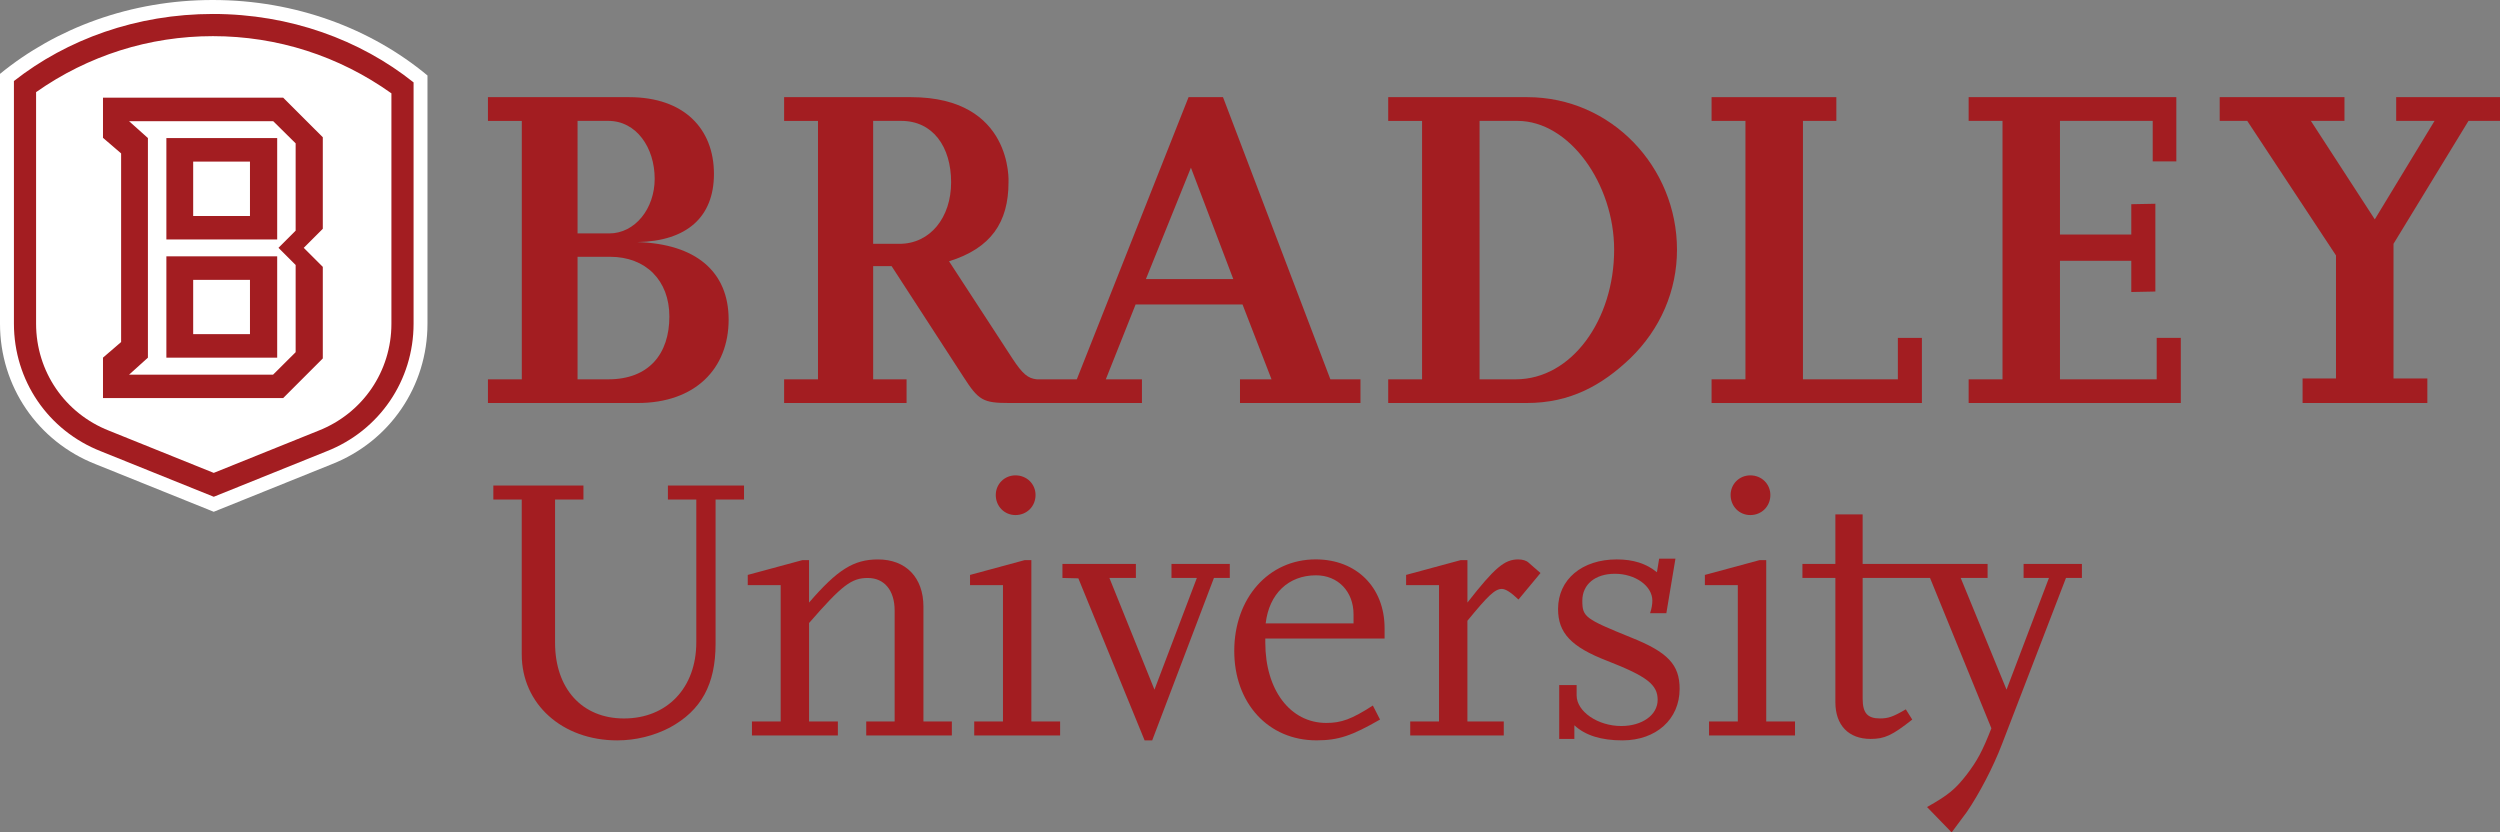
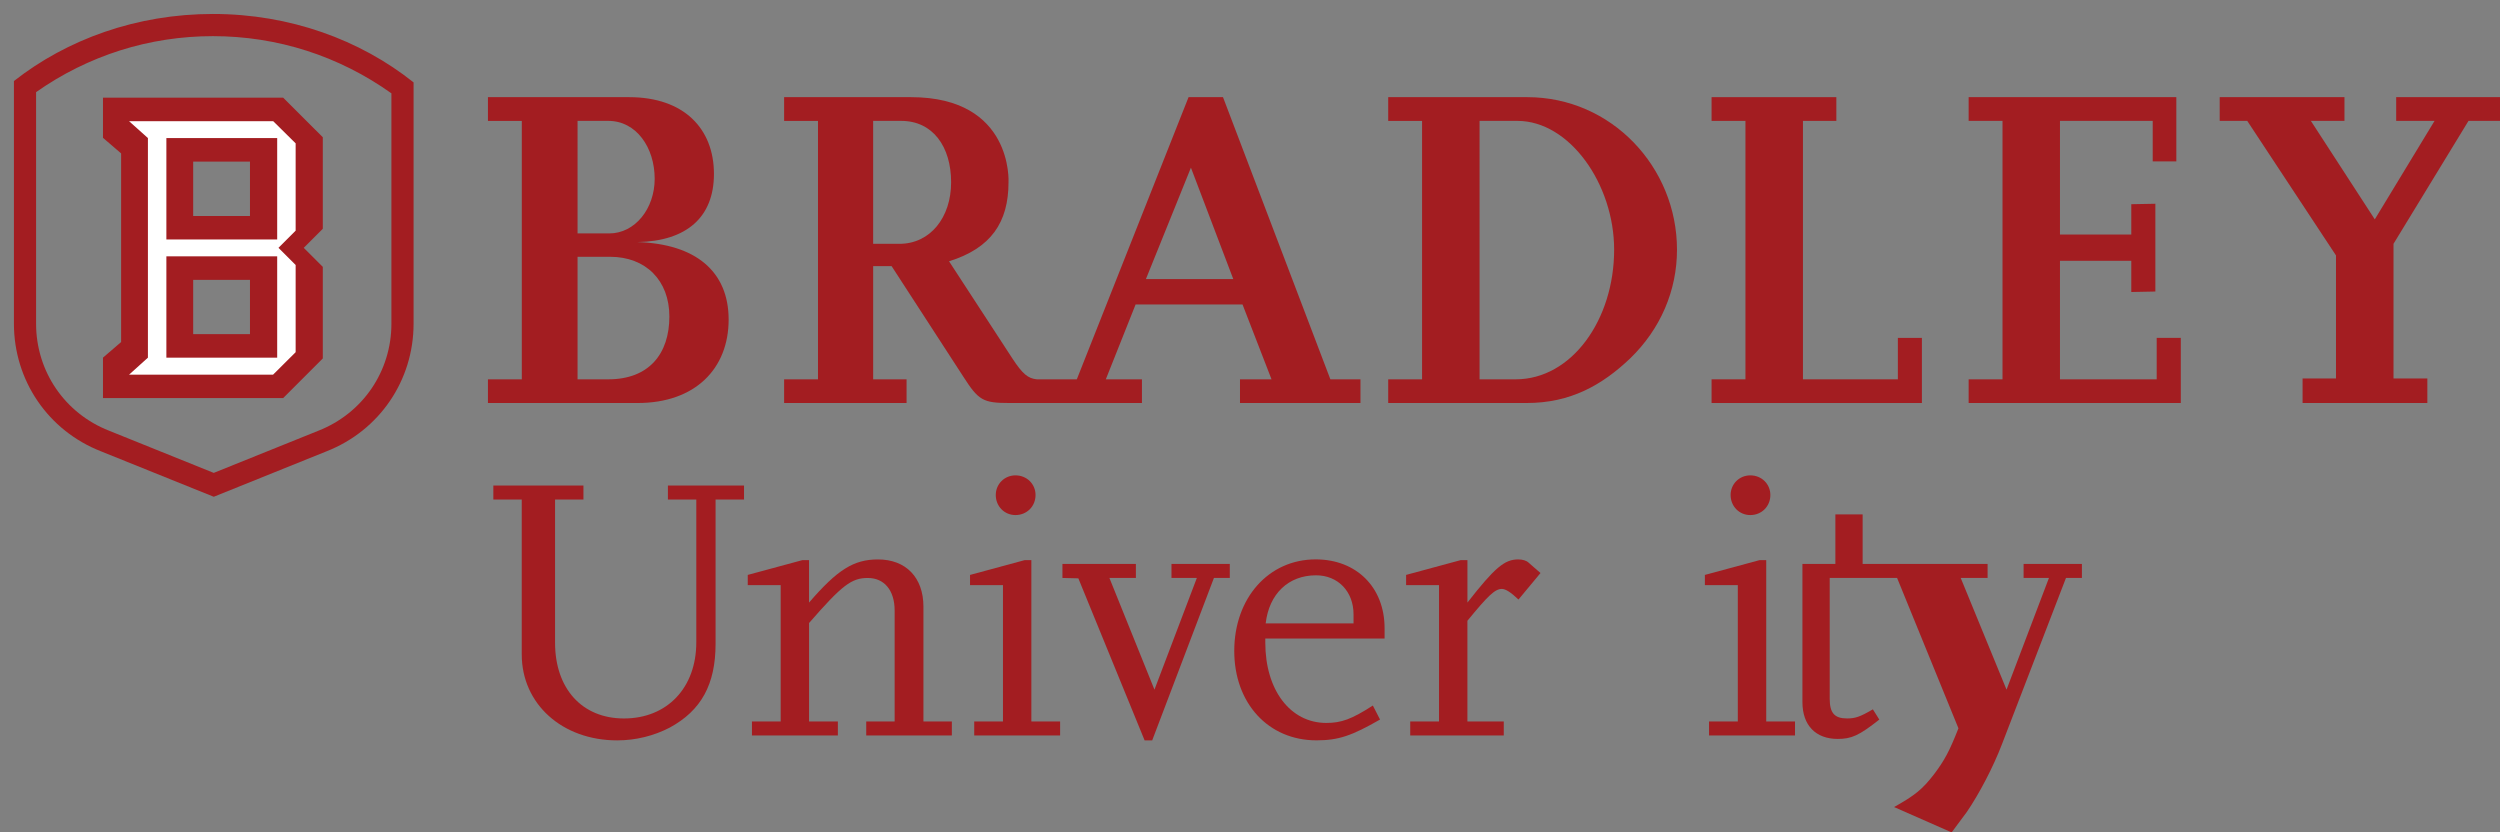
<svg xmlns="http://www.w3.org/2000/svg" version="1.1" id="Layer_1" x="0px" y="0px" viewBox="0 0 1201.35 400" style="enable-background:new 0 0 1201.35 400;" xml:space="preserve">
  <rect x="0" y="0" width="1201.35" height="400" fill="#808080" stroke="none" />
  <style type="text/css">
	.st0{fill:#A31D21;}
	.st1{fill:#FFFFFF;}
</style>
  <g>
    <g>
      <g>
        <path class="st0" d="M306.24,116.33c23.77-0.43,36.84-11.99,36.84-32.76c0-21.85-14.56-36.88-40.7-36.88h-67.9v11.41h16.27     v124.18h-16.27v11.38h71.96c27.63,0,43.7-16.52,43.7-40.08C350.15,130.46,334.3,117.17,306.24,116.33z M277.54,58.09h14.79     c13.48,0,22.27,12.84,22.27,27.83c0,14.33-9.43,26.25-21.86,26.25h-15.2V58.09z M292.33,182.28h-14.79V123.4h15.64     c17.12,0,28.48,11.33,28.48,28.69C321.66,170.08,311.81,182.28,292.33,182.28z" />
        <path class="st0" d="M733.91,46.69h-66.82v11.41h16.27v124.18h-16.27v11.38h66.6c20.99,0,36.19-8.6,49.69-21.45     c14.56-14.12,22.48-32.55,22.48-52.24C805.86,80.34,774.38,46.69,733.91,46.69z M728.34,182.28h-17.35V58.09h18.19     c25.06,0,46.48,30.38,46.48,61.88C775.67,153.59,755.33,182.28,728.34,182.28z" />
        <polygon class="st0" points="912,182.28 866.39,182.28 866.39,58.09 882.44,58.09 882.44,46.69 822.48,46.69 822.48,58.09      838.76,58.09 838.76,182.28 822.48,182.28 822.48,193.66 923.55,193.66 923.55,162.37 912,162.37    " />
        <polygon class="st0" points="1036.38,182.28 989.9,182.28 989.9,125.32 1024.17,125.32 1024.17,140.32 1035.74,140.09      1035.74,97.91 1024.17,98.13 1024.17,112.69 989.9,112.69 989.9,58.09 1034.46,58.09 1034.46,77.56 1045.81,77.56 1045.81,46.69      946.01,46.69 946.01,58.09 962.28,58.09 962.28,182.28 946.01,182.28 946.01,193.66 1047.96,193.66 1047.96,162.37      1036.38,162.37    " />
        <polygon class="st0" points="1151.46,46.69 1151.46,58.09 1169.9,58.09 1141.18,105.41 1110.47,58.09 1126.61,58.09      1126.61,46.69 1066.65,46.69 1066.65,58.09 1079.89,58.09 1122.54,122.75 1122.54,181.86 1106.48,181.86 1106.48,193.66      1166.44,193.66 1166.44,181.86 1150.17,181.86 1150.17,117.17 1186.21,58.09 1201.35,58.09 1201.35,46.69    " />
        <path class="st0" d="M587.7,46.69h-16.55l-53.7,135.59h-19.21c-4.28-0.42-6.86-2.57-11.78-10.07l-30.41-46.66     c20.12-6.24,28.58-18.66,28.58-37.93c0,0,2.37-40.93-46.91-40.93H376.8v11.41h16.28v124.18H376.8v11.38h58.84v-11.38h-16.05     V127.9h8.87l34.48,53.14c7.28,11.36,9.42,12.62,22.07,12.62h63.74v-11.38h-17.36l14.31-35.96h51.39l13.93,35.96h-15.15v11.38     h57.89v-11.38h-14.46L587.7,46.69z M432.21,117.17h-12.63V58.09h13.49c15.2,0,23.98,12.38,23.98,29.5     C457.06,104.52,447,117.17,432.21,117.17z M550.66,134.1l21.63-53.53l20.35,53.53H550.66z" />
      </g>
      <g>
        <path class="st0" d="M343.86,240.05v69.34c0,19.48-6.9,32.03-21.99,40.23c-7.66,3.99-16.38,6.16-25.29,6.16     c-26.38,0-45.86-17.46-45.86-41.29v-74.44h-13.65v-6.72h43.3v6.72h-13.64v68.8c0,21.99,12.9,36.4,33.12,36.4     c20.74,0,34.75-14.75,34.75-36.58v-68.62h-13.64v-6.72h36.57v6.72H343.86z" />
        <path class="st0" d="M416.26,353.42v-6.73h13.65v-53.31c0-9.64-4.91-15.64-12.91-15.64c-7.83,0-12.38,3.45-28.21,21.64v47.31     h13.84v6.73h-41.29v-6.73h13.81v-65.5h-15.83v-4.92l26.19-7.09h3.27v20.38c13.65-15.83,21.47-20.73,33.13-20.73     c13.46,0,21.84,8.72,21.84,22.72v55.14h13.65v6.73H416.26z" />
        <path class="st0" d="M468.15,353.42v-6.73h13.82v-65.5h-15.83v-4.92l26.18-7.09h3.29v77.51h13.82v6.73H468.15z M487.97,247.51     c-5.28,0-9.46-4.18-9.46-9.64c0-5.28,4.19-9.44,9.46-9.44c5.47,0,9.65,4.17,9.65,9.44C497.62,243.33,493.43,247.51,487.97,247.51     z" />
        <path class="st0" d="M583.34,277.73l-29.66,78.05h-3.65l-31.84-77.86l-7.65-0.19v-6.74h35.3v6.74h-12.73l21.65,53.67l20.37-53.67     h-12.19v-6.74h28.02v6.74H583.34z" />
        <path class="st0" d="M608.03,306.84v2c0,22.74,12,38.56,29.29,38.56c7.28,0,12.2-1.8,22.39-8.36l3.45,6.73     c-13.64,7.83-20.01,10-30.57,10c-23.11,0-39.48-17.83-39.48-42.94c0-25.48,16.54-44.02,39.12-44.02     c19.65,0,33.12,13.47,33.12,33.1v4.92H608.03z M650.43,295.21c0-10.95-7.46-18.75-18.02-18.75c-13.29,0-22.57,8.91-24.2,23.11     h42.22V295.21z" />
        <path class="st0" d="M729.69,288.1c-3.63-3.44-6.17-5.1-7.98-5.1c-3.28,0-6.56,3.1-16.56,15.3v48.38h17.47v6.73h-44.95v-6.73     h13.83v-65.5h-15.81v-4.92l26.19-7.09h3.28v20.38c13.09-16.74,17.81-20.73,24.39-20.73c2.16,0,3.99,0.55,5.09,1.63l5.63,4.91     L729.69,288.1z" />
-         <path class="st0" d="M779.65,355.78c-10.2,0-17.82-2.36-23.11-7.25v6.56h-7.28v-25.88h8.37v4.93c0,7.8,10.19,14.74,21.46,14.74     c10.01,0,17.48-5.28,17.48-12.57c0-7.29-5.09-11.27-24.2-18.73c-17.47-6.73-23.66-13.48-23.66-24.94     c0-14.17,11.47-23.82,28.21-23.82c7.99,0,14.19,2,19.3,6.17l1.07-6.54h7.83l-4.37,26.21h-7.82c0.73-2.02,1.09-4.37,1.09-6.03     c0-7.08-8.18-12.91-18-12.91c-9.47,0-15.65,5.1-15.65,12.91c0,7.84,1.27,8.72,23.29,17.66c17.82,7.09,23.47,13.11,23.47,24.75     C807.12,345.62,795.85,355.78,779.65,355.78z" />
        <path class="st0" d="M821.26,353.42v-6.73h13.83v-65.5h-15.83v-4.92l26.2-7.09h3.28v77.51h13.83v6.73H821.26z M841.09,247.51     c-5.29,0-9.46-4.18-9.46-9.64c0-5.28,4.18-9.44,9.46-9.44c5.46,0,9.64,4.17,9.64,9.44C850.73,243.33,846.55,247.51,841.09,247.51     z" />
-         <path class="st0" d="M972.42,270.99v6.74h12.18l-20.38,53.67l-22.02-53.67h12.92v-6.74h-60.05v-23.8h-13.1v23.8h-15.83v6.74     h15.83v59.68c0,11.12,6.37,17.67,16.92,17.67c6.73,0,10.36-1.67,20.02-9.3l-3.09-4.92c-6.18,3.64-8.56,4.38-12.37,4.38     c-6.02,0-8.37-2.55-8.37-9.49v-58.02h32.38l29.48,72.25c-4.35,11.07-6.73,15.47-11.81,22.19c-5.64,7.28-9.11,10-19.11,15.65     L937.84,400c3.27-4.35,5.64-7.64,7.29-9.81c5.99-8.76,12.73-21.66,16.9-32.59l30.75-79.87h7.66v-6.74H972.42z" />
+         <path class="st0" d="M972.42,270.99v6.74h12.18l-20.38,53.67l-22.02-53.67h12.92v-6.74h-60.05v-23.8h-13.1v23.8h-15.83v6.74     v59.68c0,11.12,6.37,17.67,16.92,17.67c6.73,0,10.36-1.67,20.02-9.3l-3.09-4.92c-6.18,3.64-8.56,4.38-12.37,4.38     c-6.02,0-8.37-2.55-8.37-9.49v-58.02h32.38l29.48,72.25c-4.35,11.07-6.73,15.47-11.81,22.19c-5.64,7.28-9.11,10-19.11,15.65     L937.84,400c3.27-4.35,5.64-7.64,7.29-9.81c5.99-8.76,12.73-21.66,16.9-32.59l30.75-79.87h7.66v-6.74H972.42z" />
      </g>
    </g>
    <g>
      <g>
-         <path class="st1" d="M45.95,223.06l56.76,22.87l56.66-22.83c27.97-10.98,46.05-37.49,46.05-67.55V36.27     C178.36,13.77,142.1,0,102.25,0C62.85,0,26.96,13.45,0,35.5v120.05C0,185.6,18.06,212.11,45.95,223.06z" />
-       </g>
+         </g>
      <g>
        <path class="st0" d="M48.46,216.85l54.26,21.87l54.21-21.85c25.4-9.97,41.81-34.04,41.81-61.32V39.59     c-25.65-20.45-59.42-32.88-96.43-32.88c-36.61,0-70.07,12.17-95.62,32.23v116.59C6.69,182.83,23.1,206.9,48.46,216.85z      M102.31,17.37c30.94,0,60.54,9.49,85.78,27.48v110.7c0,22.88-13.76,43.05-35.1,51.43l-50.28,20.26l-50.32-20.28     c-21.29-8.36-35.05-28.54-35.05-51.41V44.27C42.4,26.66,71.72,17.37,102.31,17.37z" />
      </g>
      <g>
        <path class="st0" d="M155.11,65.95l-19.05-19.03H49.49v19.31l8.71,7.49v90.65l-8.71,7.49v19.42h86.59l19.04-19.04v-44l-9.16-9.14     l9.16-9.16V65.95z M92.83,103.79V77.65h27.29v26.14H92.83z M92.83,160.54V134.5h27.29v26.05H92.83z" />
        <path class="st1" d="M142.07,68.89l-10.79-10.66H62.01l9.07,8.11v105.53l-9.07,8.18h69.2l10.86-10.81v-41.9l-8.25-8.25l8.25-8.25     V68.89z M79.95,66.34h53.25v48.74H79.95V66.34z M133.2,171.86H79.95v-48.67h53.25V171.86z" />
      </g>
    </g>
  </g>
</svg>